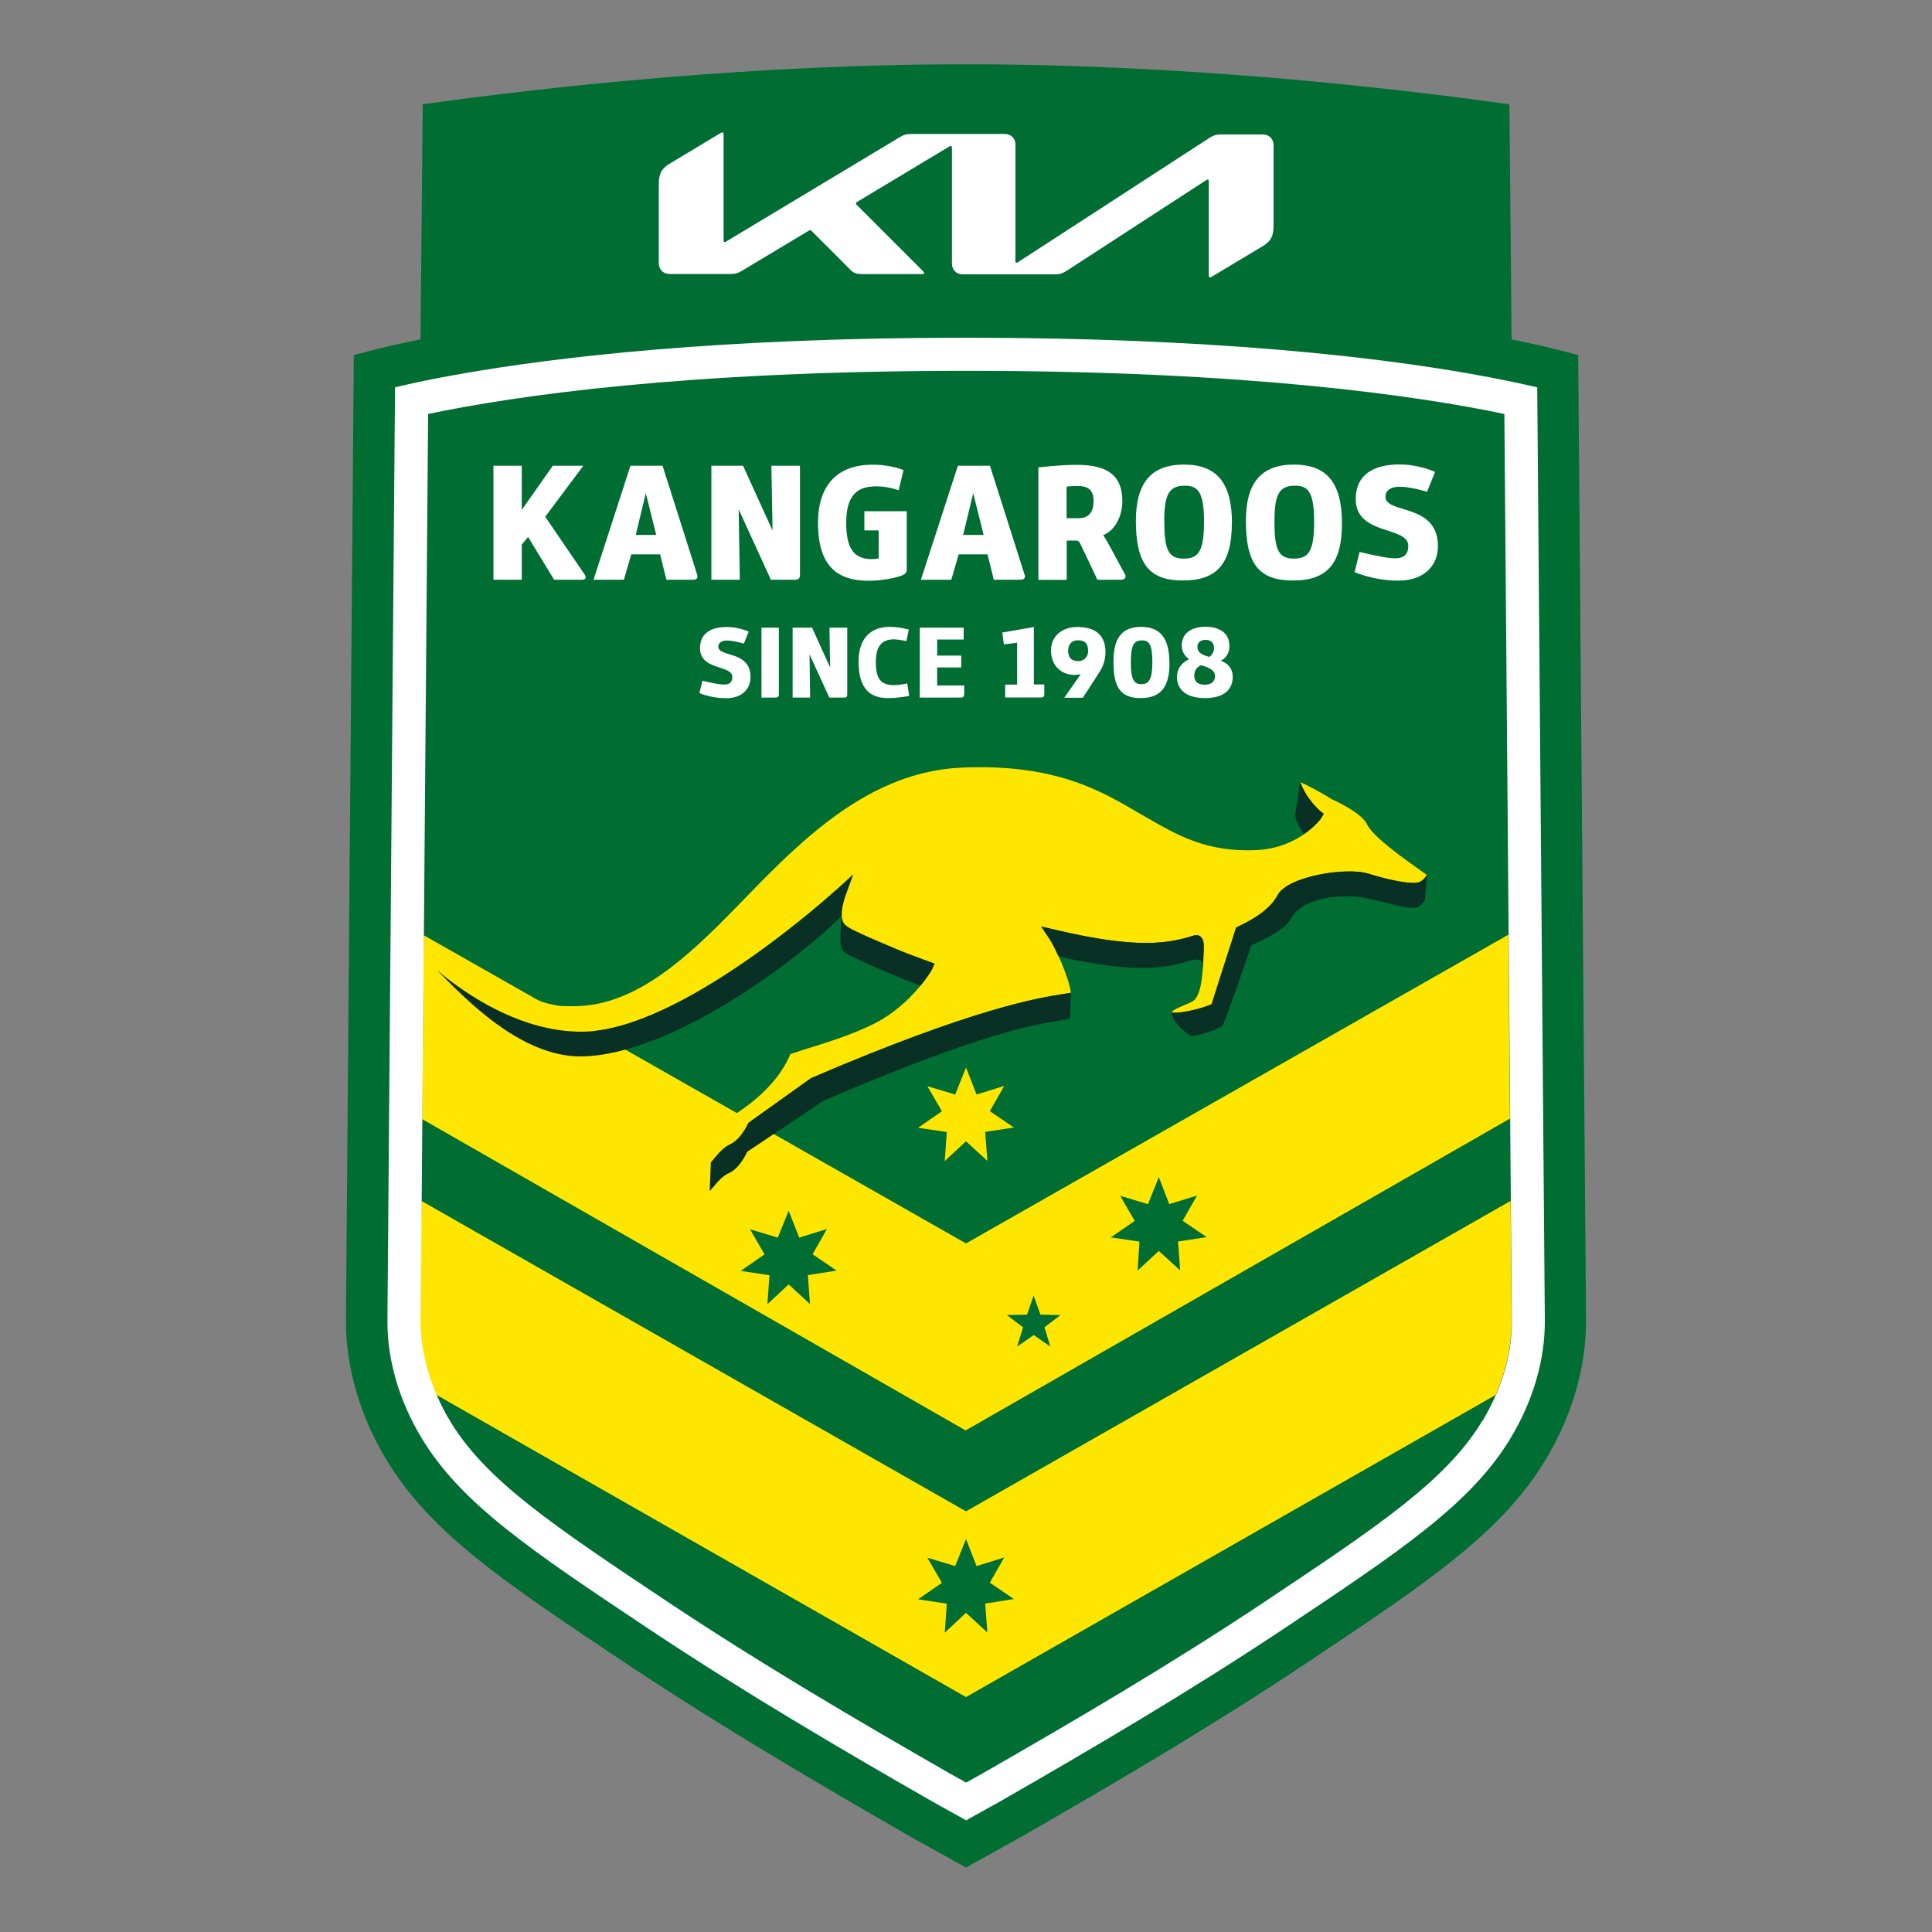
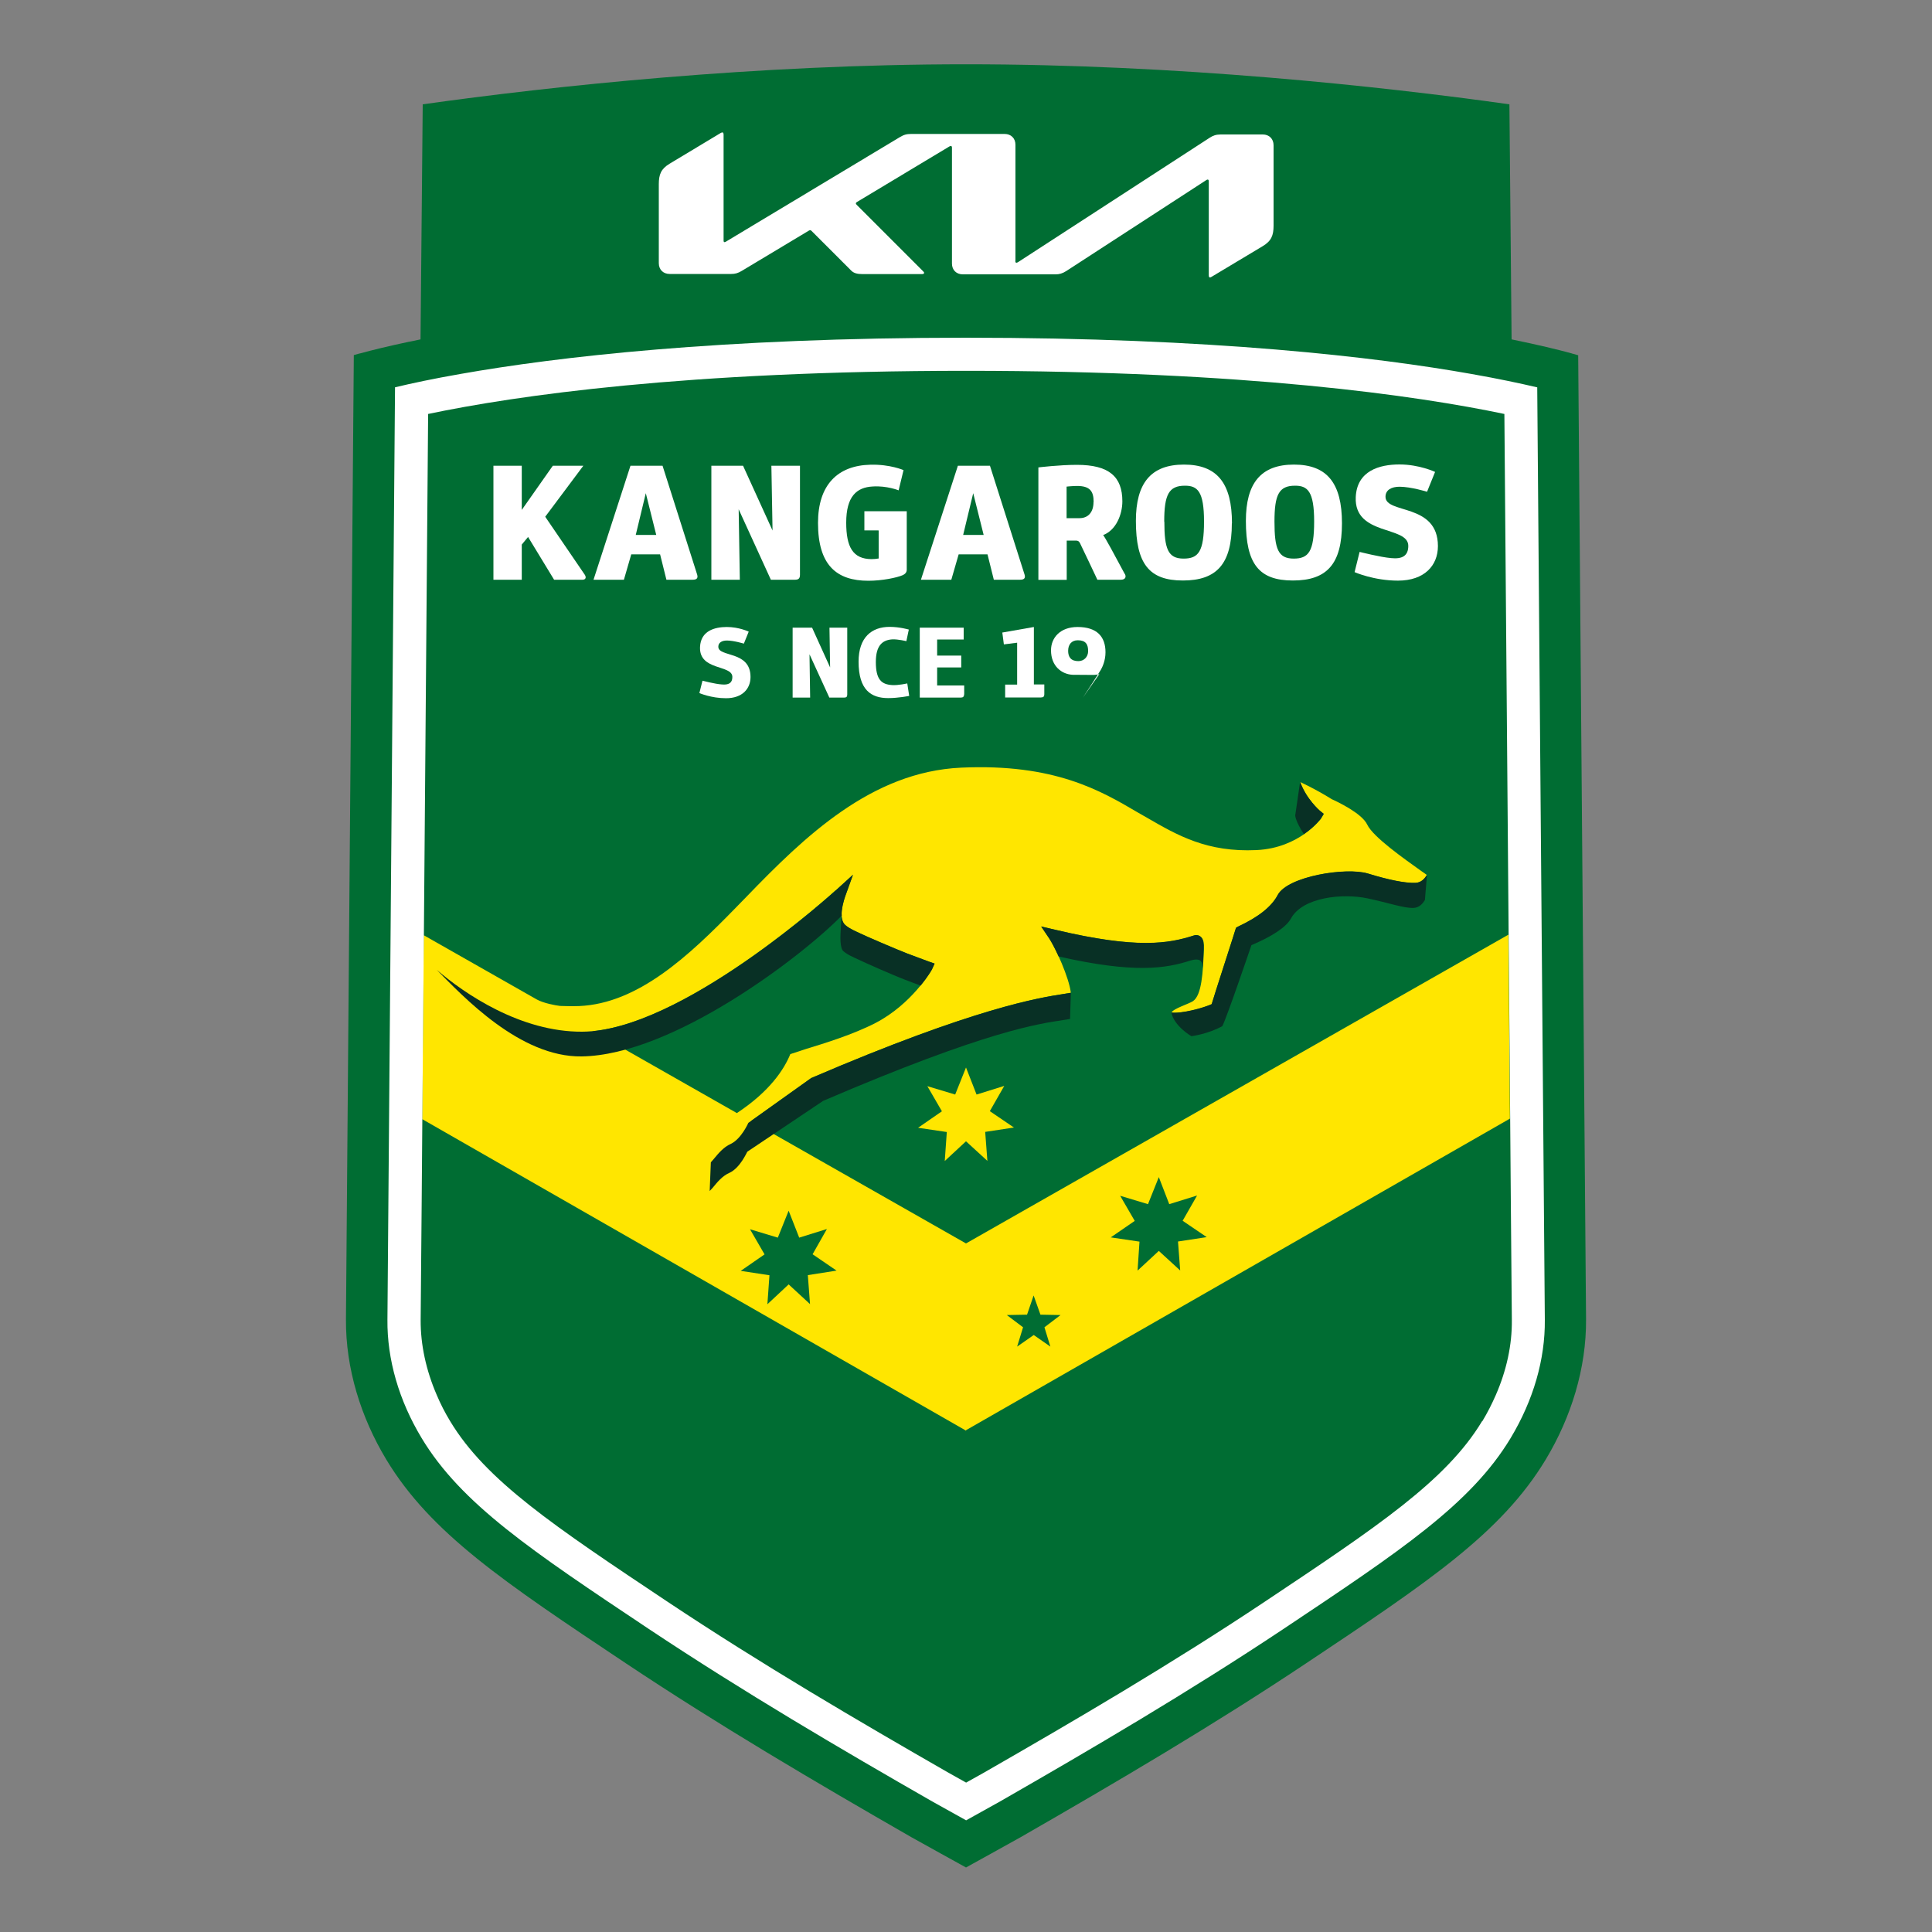
<svg xmlns="http://www.w3.org/2000/svg" id="uuid-0f7958d2-814f-4ba9-b6a0-7669a6015068" viewBox="0 0 150 150">
  <rect x="0" y="0" width="150" height="150" fill="#808080" stroke="none" />
  <path d="M115.07,110.34c-2.78,4.61-8.08,8.15-16.85,14-7.29,4.86-14.81,9.26-21.85,13.3-.12.07-.69.38-1.36.76-.68-.38-1.26-.7-1.36-.76-7.04-4.04-14.57-8.45-21.85-13.3-8.77-5.85-14.07-9.38-16.85-14-.4-.66-.75-1.34-1.04-2.03-.83-1.92-1.26-3.9-1.25-5.82,0-.05.03-3.65.08-9.24.02-1.92.03-4.06.05-6.39h0c.04-4.3.08-9.19.12-14.28h0c.13-15.36.27-32.49.33-40.44,6.77-1.42,20.01-3.35,41.78-3.35s35.01,1.93,41.78,3.35l.33,40.44h0s.12,14.28.12,14.28h0s.05,6.39.05,6.39l.08,9.24c.02,1.93-.41,3.91-1.25,5.83-.3.68-.64,1.36-1.04,2.02Z" fill="#006d33" />
  <path d="M122.52,27.58c-.13-.04-.27-.08-.42-.12-.03,0-.07-.02-.1-.03-1.06-.29-2.59-.66-4.64-1.08l-.17-18.25c-10.09-1.42-25.89-3.11-42.19-3.11s-32.09,1.69-42.18,3.11l-.17,18.25s0,0,0,0c-.3.06-.58.12-.86.18,0,0-.01,0-.02,0-1.65.35-2.91.66-3.82.91-.02,0-.04.01-.06.01-.15.04-.29.08-.42.12,0,0-.61,74.84-.61,74.85-.03,3.83,1.16,7.62,3.12,10.88,3.45,5.73,9.15,9.53,18.6,15.83,7.2,4.8,14.68,9.2,22.18,13.51.33.19,4.24,2.35,4.24,2.35,0,0,3.91-2.16,4.24-2.35,7.5-4.31,14.98-8.71,22.18-13.51,9.45-6.3,15.15-10.1,18.6-15.83,1.96-3.26,3.15-7.06,3.12-10.88,0,0-.61-74.85-.61-74.85Z" fill="#006d33" />
-   <path d="M117.28,93.24l-42.28,24.1-42.28-24.1c-.05,5.59-.08,9.19-.08,9.24-.02,1.92.41,3.9,1.25,5.82l41.11,23.46,41.11-23.45c.84-1.92,1.27-3.91,1.25-5.83l-.08-9.24Z" fill="#ffe600" />
  <path d="M75,111.04l42.23-24.19h0s-.12-14.28-.12-14.28h0s-42.11,23.97-42.11,23.97l-16.7-9.5,4.68-3.34c12.79-5.49,17.75-6.24,19.61-6.53,0,0,.43-.07.55-.09-.14-1.19-1.18-3.46-1.65-4.19l-.64-.95,1.12.26c6.33,1.5,8.78,1.07,10.76.43.27-.08.55.05.66.33.05.09.07.24.08.43,0,.1,0,.21,0,.32-.07,1.76-.16,3.56-.85,4.02-.31.21-1.54.58-1.67.89.8.1,2.44-.34,3.13-.65.14-.51,1.87-5.84,1.88-5.9l.02-.04.14-.08c1.61-.75,2.62-1.56,3.09-2.46.76-1.45,5.31-2.18,7.01-1.66,1.66.51,2.93.76,3.68.72.44-.02.71-.33.88-.62-.1-.08-.44-.31-.44-.31-1.3-.93-3.74-2.64-4.19-3.6-.42-.89-2.37-1.8-2.75-1.97-1.26-.79-2.42-1.32-2.45-1.33.48,1.34,1.52,2.22,1.52,2.23l.31.25-.21.35s-1.66,2.29-5.01,2.45c-3.84.18-6.12-1.13-8.52-2.52l-.7-.4c-2.89-1.7-6.48-3.81-13.72-3.48-6.97.32-12.15,5.35-16.69,10.05l-.82.84c-3.64,3.74-7.57,7.42-12.14,7.62-.5.02-1,.01-1.49-.01-.35-.04-1.28-.21-1.8-.5l-8.78-4.99h0c-.04,5.08-.08,9.97-.12,14.28h0s42.23,24.19,42.23,24.19ZM64.89,69.13l1.33-1.21-.61,1.69c-.19.55-.52,1.74.01,2.21.34.3.78.47,1.18.66.33.17,2.75,1.21,3.63,1.55.55.21,1.11.42,1.66.62l.46.16-.2.44c-.04.12-1.56,2.71-4.37,4.17-1.74.9-3.96,1.58-5.43,2.03,0,0-1.13.38-1.19.39-.48,1.18-1.59,2.89-4.15,4.58l-11.18-6.36c7.68-.76,18.74-10.84,18.85-10.94Z" fill="#ffe600" />
  <polygon points="74.16 84.98 75 82.88 75.82 84.98 77.97 84.31 76.85 86.27 78.72 87.54 76.49 87.88 76.66 90.13 75 88.61 73.35 90.14 73.51 87.89 71.28 87.56 73.13 86.28 72 84.33 74.16 84.98" fill="#ffe600" />
  <polygon points="79.74 102.07 80.25 100.58 80.78 102.07 82.34 102.1 81.09 103.05 81.55 104.55 80.26 103.65 78.97 104.55 79.43 103.05 78.17 102.1 79.74 102.07" fill="#006d33" />
  <polygon points="60.39 96.09 61.23 94 62.05 96.09 64.2 95.42 63.09 97.38 64.95 98.65 62.72 99 62.89 101.25 61.23 99.72 59.58 101.26 59.74 99.01 57.51 98.67 59.36 97.39 58.23 95.44 60.39 96.09" fill="#006d33" />
  <polygon points="89.13 93.49 89.97 91.39 90.78 93.49 92.94 92.82 91.82 94.78 93.69 96.05 91.46 96.39 91.63 98.64 89.97 97.12 88.32 98.65 88.47 96.4 86.24 96.07 88.1 94.79 86.97 92.84 89.13 93.49" fill="#006d33" />
  <polygon points="74.16 121.59 75 119.49 75.82 121.59 77.97 120.92 76.85 122.88 78.72 124.15 76.49 124.5 76.66 126.75 75 125.22 73.35 126.76 73.51 124.51 71.28 124.17 73.13 122.89 72 120.94 74.16 121.59" fill="#006d33" />
  <path d="M65.35,71.11c-.03-.52.15-1.15.27-1.51l.61-1.69-1.33,1.21c-.12.1-12.02,10.95-19.7,10.98-4.77.03-9.13-2.94-11.3-4.81,2.05,2.07,6.47,6.8,11.26,6.73,7.08-.1,17.1-7.77,20.18-10.92Z" fill="#083025" />
  <path d="M62.98,83.7l-4.88,3.48s-.54,1.24-1.36,1.63c-.58.26-.97.75-1.33,1.18,0,0-.11.13-.22.25l-.09,2.23c.11-.12.23-.25.23-.25.35-.42.74-.92,1.32-1.17.83-.39,1.35-1.62,1.37-1.63l5.89-3.95c12.79-5.49,16.76-5.98,18.62-6.27,0,0,.43-.07.55-.09l.06-2.03c-.12.02-.55.09-.55.09-1.86.29-6.82,1.04-19.61,6.53Z" fill="#083025" />
  <path d="M72.56,74.81l-.46-.16c-.55-.2-1.11-.41-1.66-.62-.88-.34-3.29-1.38-3.63-1.55-.4-.19-.84-.37-1.18-.66-.22-.2-.29-.52-.29-.87l-.07,1.33c-.03.41-.06,1.33.2,1.56.34.3.78.47,1.18.66.33.17,2.75,1.24,3.63,1.57.39.15.8.31,1.2.45.57-.7.87-1.22.89-1.27l.2-.44Z" fill="#083025" />
  <path d="M93.29,74.71c.05.09.08.25.08.43,0,.02,0,.04,0,.05.04-.48.06-.99.08-1.49,0-.11,0-.23,0-.32-.01-.19-.04-.34-.08-.43-.11-.28-.39-.41-.66-.33-1.98.64-4.43,1.07-10.76-.43l-1.12-.26.64.95c.18.28.45.79.72,1.38,5.9,1.34,8.34.93,10.25.31.27-.08.73-.15.84.13Z" fill="#083025" />
  <path d="M109.89,68.54c-.76.03-2.02-.21-3.68-.72-1.7-.52-6.24.22-7.01,1.66-.47.9-1.48,1.71-3.09,2.46l-.14.08-.02.04c0,.06-1.74,5.39-1.88,5.9-.69.31-2.34.75-3.13.65.22,1.07,1.56,1.84,1.56,1.84,0,0,1.28-.16,2.4-.78.33-.61,2.26-6.29,2.26-6.29,1.52-.64,2.69-1.37,3.07-2.07.91-1.66,4.01-1.97,5.95-1.56,1.7.36,2.81.77,3.57.74.44-.02.71-.33.88-.62l.16-1.95c-.17.29-.44.6-.88.62Z" fill="#083025" />
  <path d="M102.56,63.53l.21-.35-.31-.25s-1.04-.89-1.52-2.23l-.38,2.61s0,.42.67,1.45c.89-.61,1.33-1.22,1.34-1.23Z" fill="#083025" />
  <path d="M119.33,30.07c-1.28-.3-2.96-.66-5.06-1.03-7.42-1.32-20.11-2.82-39.27-2.82s-31.8,1.5-39.23,2.81c-2.12.37-3.81.73-5.1,1.04-.11,12.91-.59,72.18-.59,72.39-.03,3.08.89,6.27,2.66,9.2,3.08,5.11,8.56,8.76,17.63,14.81,7.35,4.89,14.91,9.33,22,13.39.17.1,1.52.84,2.64,1.47,1.11-.62,2.45-1.36,2.64-1.47,7.08-4.06,14.65-8.5,22-13.39,9.07-6.05,14.55-9.7,17.63-14.81,1.77-2.94,2.69-6.12,2.66-9.2,0-.2-.49-59.47-.59-72.39ZM115.07,110.34c-2.78,4.61-8.08,8.15-16.85,14-7.29,4.86-14.81,9.26-21.85,13.3-.12.07-.69.38-1.36.76-.68-.38-1.26-.7-1.36-.76-7.04-4.04-14.57-8.45-21.85-13.3-8.77-5.85-14.07-9.38-16.85-14-.4-.66-.75-1.34-1.04-2.03-.83-1.92-1.26-3.9-1.25-5.82,0-.05.03-3.65.08-9.24.02-1.92.03-4.06.05-6.39h0c.04-4.3.08-9.19.12-14.28h0c.13-15.36.27-32.49.33-40.44,6.77-1.42,20.01-3.35,41.78-3.35s35.01,1.93,41.78,3.35l.33,40.44h0s.12,14.28.12,14.28h0s.05,6.39.05,6.39l.08,9.24c.02,1.93-.41,3.91-1.25,5.83-.3.68-.64,1.36-1.04,2.02Z" fill="#fff" />
  <path d="M53.77,45.01h-2.03l-.49-1.97h-2.24l-.57,1.97h-2.36l2.87-8.85h2.49s2.69,8.45,2.69,8.46c.08.28-.05.39-.35.39ZM49.36,41.53h1.59l-.81-3.24-.78,3.24Z" fill="#fff" />
  <path d="M68.2,41.18h-1.09v-1.49h3.29v4.54c0,.22-.14.34-.3.42-.48.21-1.63.44-2.68.44-2.46,0-3.91-1.2-3.91-4.49,0-2.94,1.51-4.46,4.07-4.52,1.53-.04,2.57.42,2.57.42l-.38,1.57s-.91-.37-2-.3c-1.27.06-2.07.78-2.07,2.81,0,1.88.51,2.82,1.96,2.83.21,0,.39-.02.56-.05v-2.16Z" fill="#fff" />
  <path d="M87.33,44.55c.15.28,0,.46-.31.46h-1.82s-1.3-2.76-1.35-2.84c-.08-.15-.15-.2-.33-.2h-.7v3.05h-2.2v-8.73s1.62-.2,2.99-.2c2.5,0,3.53.92,3.53,2.83,0,1.01-.48,2.24-1.49,2.62.18.24.88,1.53,1.68,3.03ZM84.91,38.98c0-.85-.29-1.25-1.29-1.25-.35,0-.81.05-.81.05v2.45h1.01c.63,0,1.08-.43,1.08-1.25Z" fill="#fff" />
  <path d="M95.64,40.63c0,3.16-1.18,4.44-3.8,4.44s-3.65-1.29-3.65-4.63c0-2.91,1.15-4.37,3.73-4.37s3.73,1.45,3.73,4.56ZM90.4,40.5c0,2.11.28,2.87,1.49,2.87,1.15,0,1.59-.53,1.59-2.88s-.51-2.78-1.48-2.78c-1.25,0-1.61.68-1.61,2.79Z" fill="#fff" />
  <path d="M104.19,40.63c0,3.16-1.17,4.44-3.81,4.44s-3.65-1.29-3.65-4.63c0-2.91,1.15-4.37,3.73-4.37s3.73,1.45,3.73,4.56ZM98.95,40.5c0,2.11.28,2.87,1.49,2.87,1.15,0,1.59-.53,1.59-2.88s-.51-2.78-1.48-2.78c-1.25,0-1.6.68-1.6,2.79Z" fill="#fff" />
  <path d="M110.8,38.18s-1.26-.39-2.14-.39c-.63,0-1.09.25-1.09.78,0,1.36,4.07.46,4.07,3.83,0,1.5-1.04,2.68-3.1,2.68-1.88,0-3.37-.66-3.37-.66l.39-1.57s1.61.41,2.44.48c.85.09,1.34-.16,1.34-.95,0-1.58-4.21-.75-4.08-3.78.09-2.05,1.84-2.54,3.39-2.54s2.77.58,2.77.58l-.62,1.53Z" fill="#fff" />
  <path d="M43.02,45.01l-2.02-3.32-.49.59v2.73h-2.2v-8.85h2.2v3.43l2.41-3.43h2.37l-2.96,3.96,3.07,4.5c.15.23.05.39-.17.39h-2.2Z" fill="#fff" />
  <path d="M62.11,36.16v8.46c0,.29-.11.39-.39.39h-1.87l-2.5-5.47.09,5.47h-2.21v-8.85h2.46l2.29,5.03-.09-5.03h2.22Z" fill="#fff" />
  <path d="M79.19,45.01h-2.03l-.49-1.97h-2.24l-.57,1.97h-2.36l2.87-8.85h2.49s2.69,8.45,2.69,8.46c.08.28-.05.39-.35.39ZM74.78,41.53h1.59l-.81-3.24-.78,3.24Z" fill="#fff" />
  <path d="M57.75,49.97s-.78-.24-1.31-.24c-.39,0-.67.16-.67.48,0,.84,2.5.28,2.5,2.35,0,.92-.64,1.65-1.9,1.65-1.16,0-2.07-.4-2.07-.4l.24-.96s.99.26,1.5.29c.52.05.82-.1.82-.58,0-.97-2.58-.46-2.51-2.32.05-1.26,1.13-1.56,2.08-1.56s1.7.36,1.7.36l-.38.94Z" fill="#fff" />
-   <path d="M59.12,54.16v-5.43h1.35v5.19c0,.17-.08.24-.25.24h-1.1Z" fill="#fff" />
  <path d="M65.78,48.73v5.19c0,.18-.07.24-.24.24h-1.15l-1.54-3.36.05,3.36h-1.36v-5.43h1.51l1.4,3.09-.05-3.09h1.37Z" fill="#fff" />
  <path d="M70.59,54.03s-.83.17-1.63.17c-1.32,0-2.3-.62-2.3-2.83,0-1.89,1.02-2.7,2.41-2.7.79,0,1.49.21,1.49.21l-.19.9s-.65-.16-1.09-.14c-.76.05-1.28.46-1.28,1.76,0,1.37.44,1.74,1.27,1.79.48.03,1.17-.13,1.17-.13l.15.97Z" fill="#fff" />
  <path d="M74.85,53.91c0,.18-.08.25-.26.25h-3.18v-5.43h3.41v.92h-2.06v1.25h1.87v.92h-1.87v1.4h2.1v.71Z" fill="#fff" />
  <path d="M78.04,54.16v-1.01h.93v-3.25l-1.03.13-.12-.92,2.45-.43v4.46h.81v.77c0,.17-.08.24-.26.24h-2.79Z" fill="#fff" />
-   <path d="M83.28,52.39c-.86-.04-1.68-.68-1.68-1.9,0-.97.71-1.81,2.06-1.81,1.53,0,2.17.77,2.17,1.96,0,.65-.24,1.15-.36,1.36-.19.33-1.4,2.17-1.4,2.17h-1.44l1.28-1.83s-.29.08-.64.06ZM82.93,50.53c0,.48.22.8.79.8.44,0,.74-.32.76-.73.02-.59-.2-.89-.8-.89-.5,0-.75.35-.75.82Z" fill="#fff" />
-   <path d="M90.8,51.47c0,1.75-.58,2.73-2.25,2.73s-2.1-.99-2.1-2.84c0-1.63.51-2.69,2.14-2.69s2.2,1.06,2.2,2.79ZM87.8,51.41c0,1.31.22,1.71.81,1.71s.86-.37.86-1.72-.26-1.68-.79-1.68c-.65,0-.88.37-.88,1.68Z" fill="#fff" />
-   <path d="M95.71,52.55c0,1.03-.74,1.65-2.15,1.65s-2.18-.62-2.18-1.64c0-.86.64-1.24.94-1.38-.3-.22-.57-.55-.57-1.05,0-1.09.92-1.47,1.85-1.47s1.85.38,1.85,1.5c0,.7-.42,1.01-.67,1.14.5.16.93.57.93,1.24ZM94.33,52.46c0-.44-.52-.65-1.07-.81-.17.05-.54.28-.54.8,0,.4.2.71.81.71.57,0,.81-.28.81-.7ZM92.97,50.31c.03.37.43.57.92.69.11-.06.37-.33.37-.68s-.19-.64-.64-.64-.68.23-.65.62Z" fill="#fff" />
+   <path d="M83.28,52.39c-.86-.04-1.68-.68-1.68-1.9,0-.97.71-1.81,2.06-1.81,1.53,0,2.17.77,2.17,1.96,0,.65-.24,1.15-.36,1.36-.19.33-1.4,2.17-1.4,2.17l1.28-1.83s-.29.08-.64.06ZM82.93,50.53c0,.48.22.8.79.8.44,0,.74-.32.76-.73.02-.59-.2-.89-.8-.89-.5,0-.75.35-.75.82Z" fill="#fff" />
  <path d="M78.83,20.26c0,.09.03.14.08.14.04,0,.07-.02.12-.04l14.88-9.66c.26-.17.5-.26.86-.26h3.27c.5,0,.84.34.84.84v6.24c0,.75-.17,1.19-.84,1.59l-3.97,2.38c-.05.03-.1.05-.13.05-.05,0-.09-.04-.09-.17v-7.29c0-.08-.03-.14-.08-.14-.04,0-.07.02-.11.04l-10.87,7.06c-.31.2-.56.26-.83.26h-7.21c-.5,0-.84-.34-.84-.84v-9c0-.07-.03-.13-.08-.13-.04,0-.07.02-.12.04l-7.17,4.31c-.07.04-.09.08-.09.11,0,.03.01.06.06.11l5.12,5.12c.07.07.12.12.12.17,0,.06-.08.09-.16.09h-4.64c-.36,0-.64-.06-.84-.25l-3.11-3.11s-.06-.05-.09-.05c-.03,0-.06.01-.1.03l-5.2,3.12c-.31.19-.53.25-.84.25h-4.78c-.5,0-.84-.34-.84-.84v-6.13c0-.75.17-1.19.84-1.59l3.99-2.4s.08-.03.11-.03c.06,0,.09.06.09.2v8.19c0,.09.02.13.08.13.04,0,.07-.02.12-.05l13.48-8.1c.32-.19.52-.25.89-.25h7.25c.5,0,.84.34.84.84v8.99Z" fill="#fff" />
</svg>